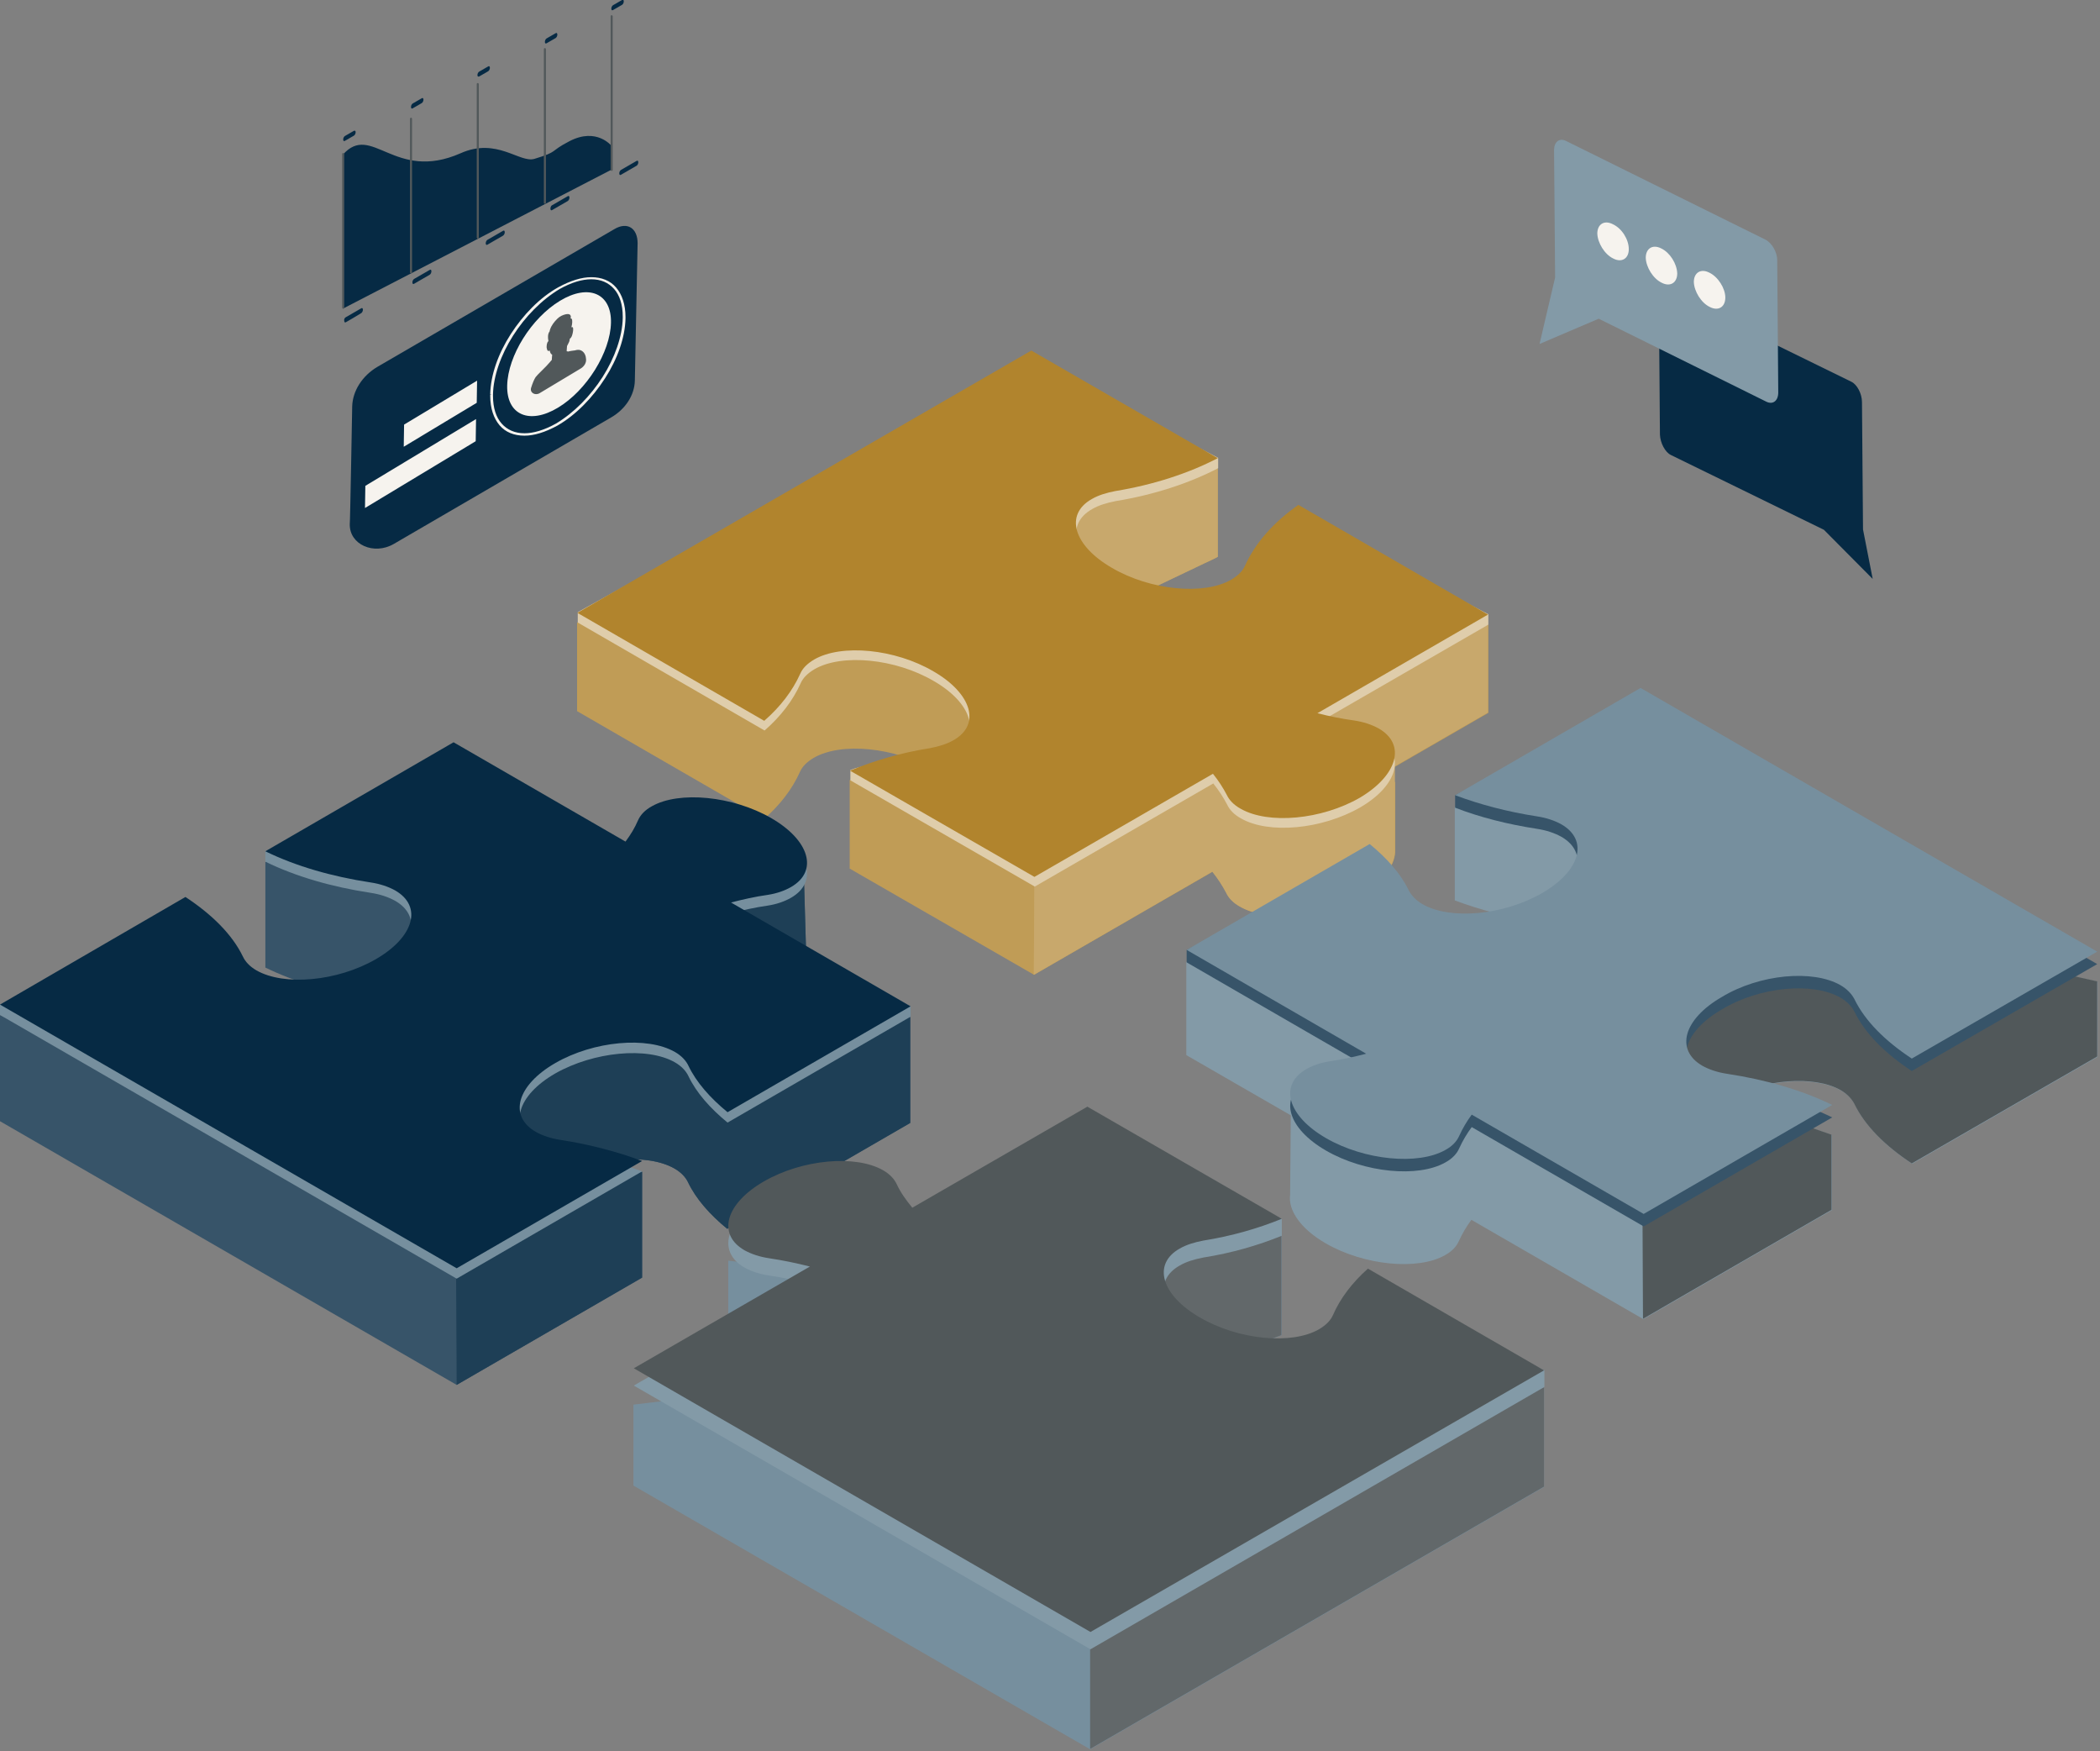
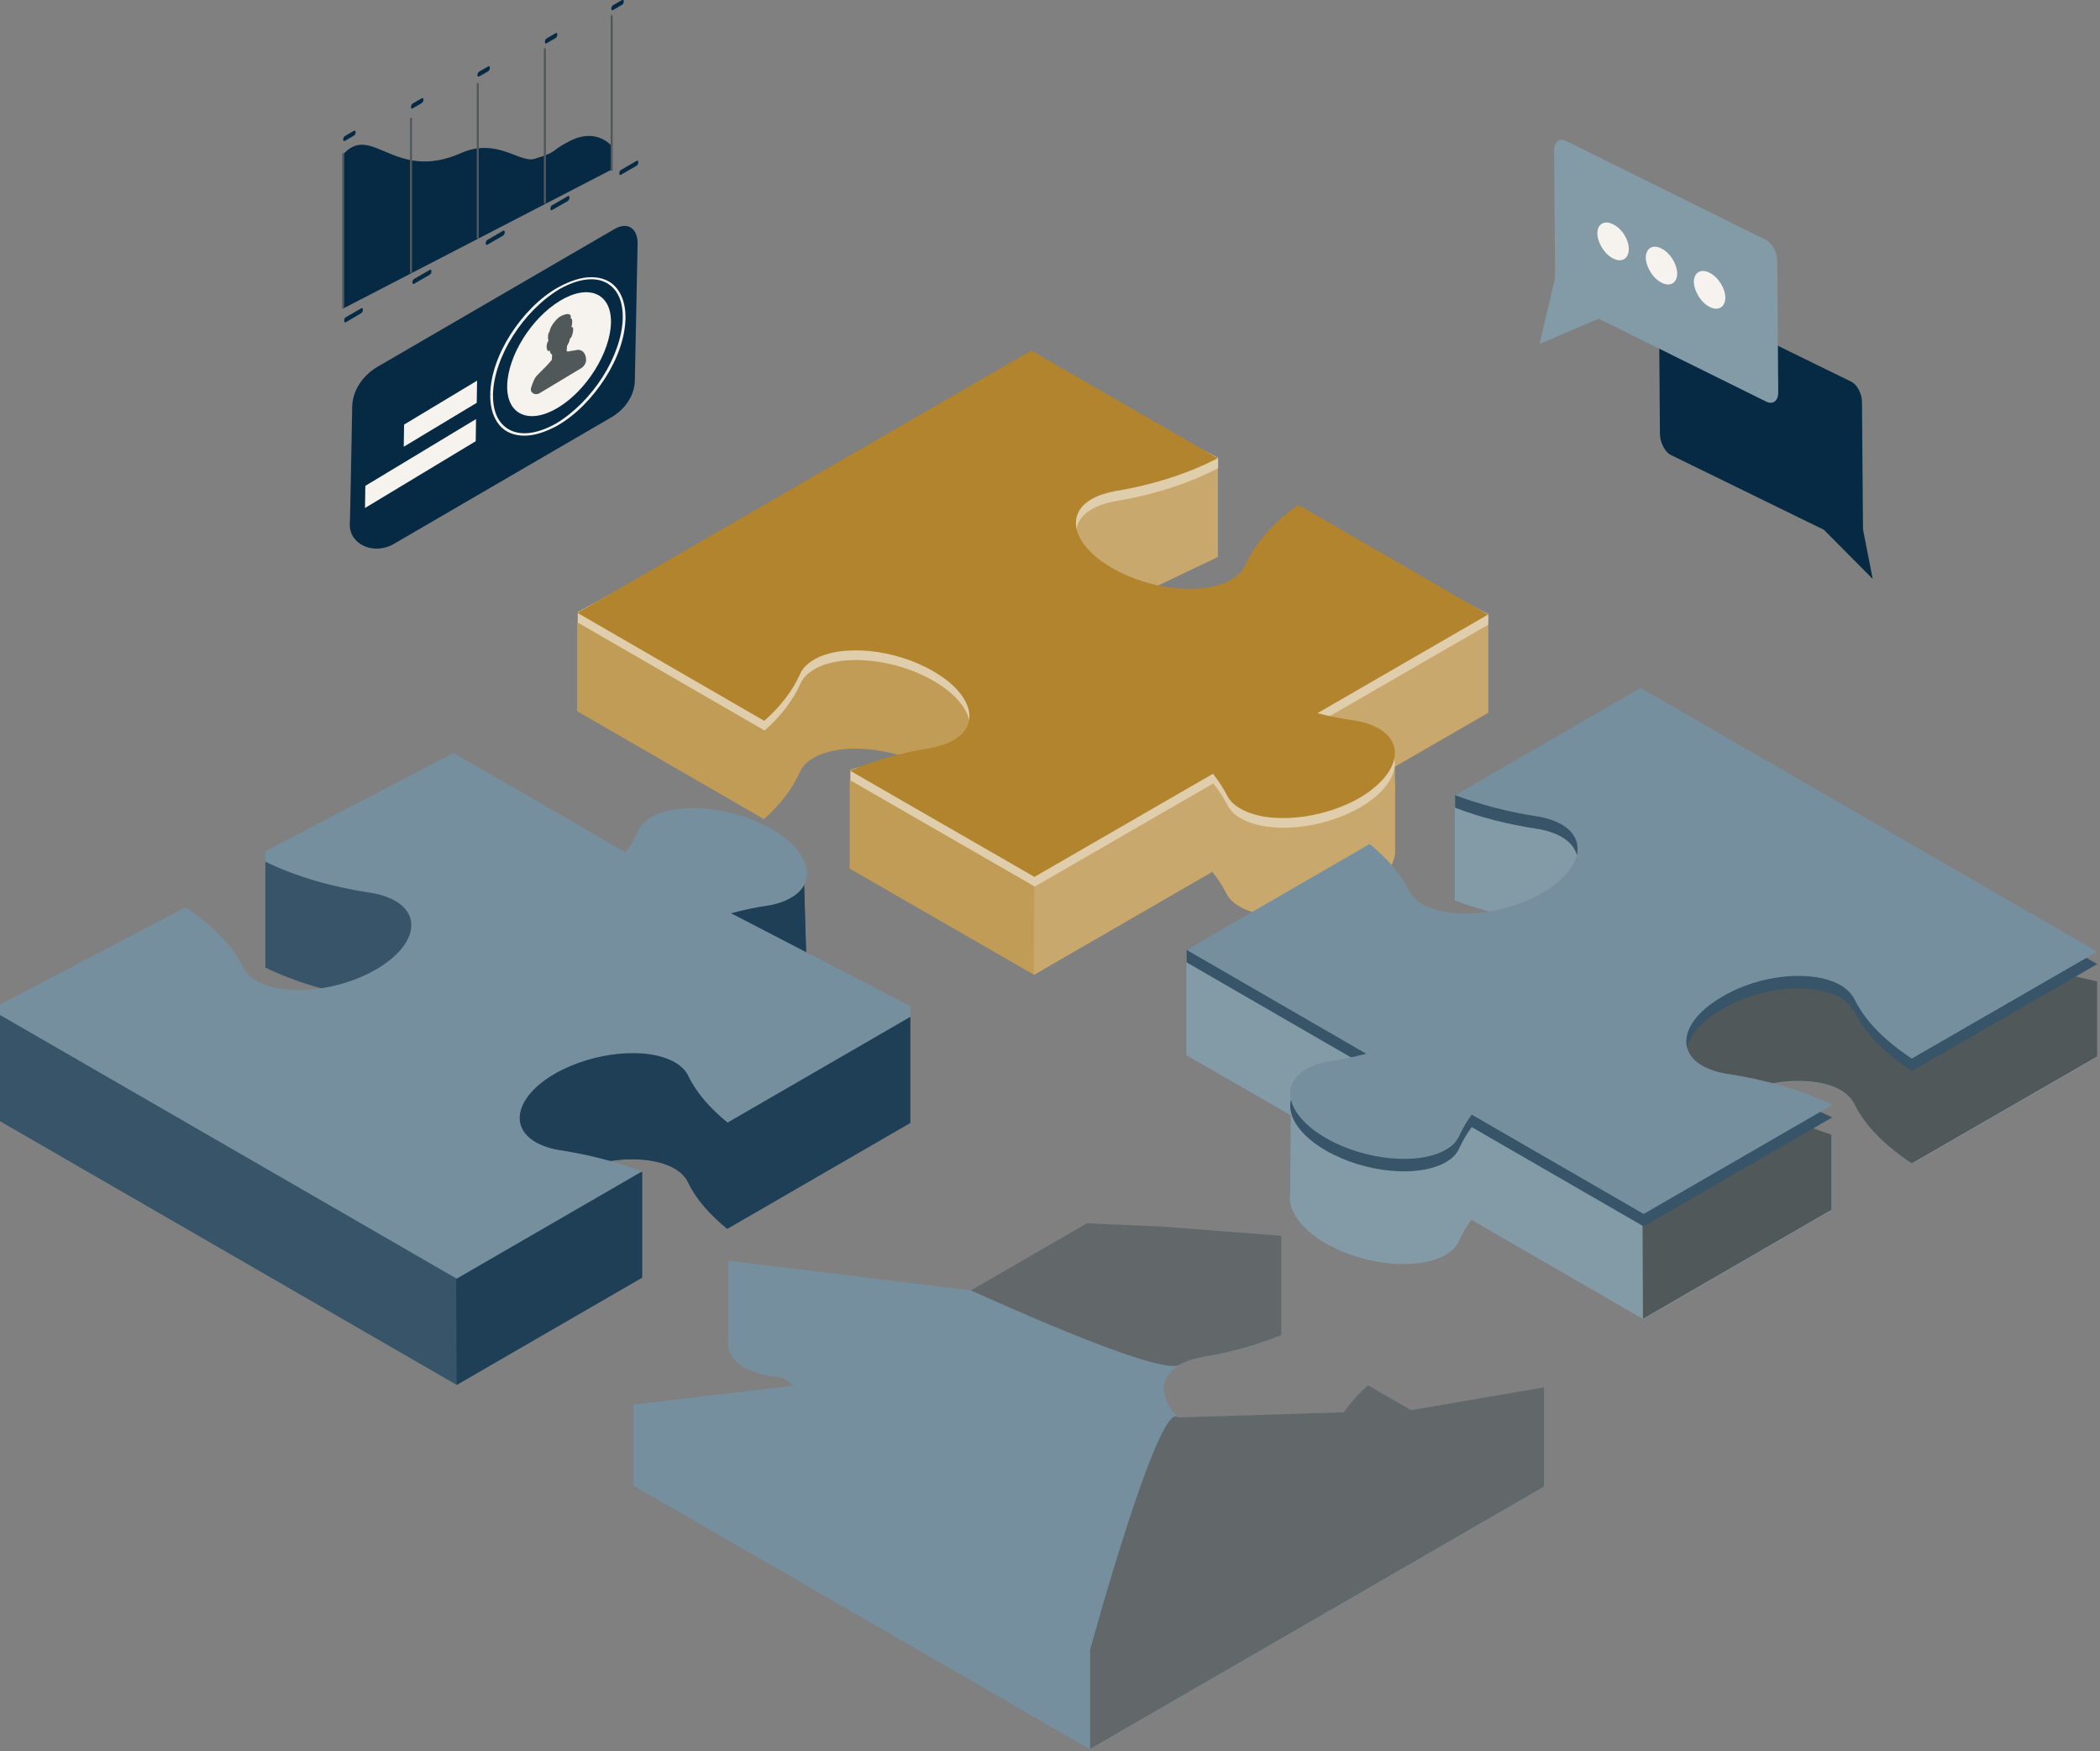
<svg xmlns="http://www.w3.org/2000/svg" version="1.1" id="Layer_1" x="0px" y="0px" viewBox="0 0 607 506" style="enable-background:new 0 0 607 506;" xml:space="preserve">
  <rect x="0" y="0" width="607" height="506" fill="#808080" stroke="none" />
  <style type="text/css">
	.st0{fill:#342F91;}
	.st1{fill:#FAB6A9;}
	.st2{fill:#C09C56;}
	.st3{fill:#C8A86C;}
	.st4{fill:#375469;}
	.st5{fill:#1E3F56;}
	.st6{fill:#768F9E;}
	.st7{fill:#062A44;}
	.st8{fill:#62686A;}
	.st9{fill:#839AA7;}
	.st10{fill:#51585A;}
	.st11{fill:#F6F3EE;}
	.st12{fill:#9D3BA3;}
	.st13{fill:#DFCDAB;}
	.st14{fill:#B1842D;}
</style>
  <path class="st0" d="M394.3,322.1l10.3-18.8c1.6-1.7,5.9-3.5,9-4c1.4-0.2,2.8,0.6,3.3,1.9l1.1,2.8c1.7,4.1,1.5,4.8-0.6,7l-12.7,13.4  c-2.1,2.3-6,3.6-8.7,3l-0.7-0.2C392.6,326.7,392.2,324.4,394.3,322.1L394.3,322.1z" />
-   <path class="st1" d="M415.2,299.7c1.1,4.6-7.9,7.9-10.7,3.6c-14-20.3-22.1-49-26.8-81.7c-4.3-29.5,24.5-34.5,23.1-5  C399.3,244.5,402.9,272.2,415.2,299.7z M383.6,159.7l-1.5-0.6c-2.8-1.1-5.9,0.3-7,3.1l-2.2,5.7c-1.1,2.8,0.3,5.9,3.1,7l1.5,0.6  c2.8,1.1,5.9-0.3,7-3.1l2.2-5.7C387.8,163.9,386.4,160.8,383.6,159.7z" />
  <path class="st2" d="M430.1,180.5l-24.6,11.3l-30.2-17.4c-7.3,5.1-12.5,11.1-15.4,17.5c-0.7,1.6-2,2.9-4,4.1  c-7.9,4.6-23.4,3.1-34.5-3.4c-6.3-3.7-9.9-8.1-10.4-12.1l37.3-17.8c1.2-0.6,2.5-1.1,3.7-1.8v-25.6l-24.4,2.7l-29.6-8.3l-71,41  l-60.2,9.2v25.6l54,31.2c4.7-4.1,8.2-8.7,10.4-13.6c0.7-1.6,2-2.9,4-4.1c7.9-4.6,23.4-3.1,34.5,3.4c1,0.6,2,1.2,2.8,1.8l-26.9,1.2  V251l53.3,30.7l51.6-29.8c1.6,2,2.9,4,4,6.1c0.7,1.5,2,2.9,4,4c8,4.6,23.4,3.2,34.5-3.2c6.5-3.8,10.1-8.4,10.3-12.6l0,0  c0-0.2,0-0.3,0-0.5V226l-4.8-1.7l31.7-18.3v-25.5H430.1z" />
  <path class="st3" d="M430.1,180.5l-24.6,11.3l-30.2-17.4c-7.3,5.1-12.5,11.1-15.4,17.5c-0.7,1.6-2,2.9-4,4.1  c-7.9,4.6-23.4,3.1-34.5-3.4c-6.3-3.7-9.9-8.1-10.4-12.1l37.3-17.8c1.2-0.6,2.5-1.1,3.7-1.8v-25.6l-24.4,2.7l-29.6-8.3l-24.6,22.8  c0,0,13.8,62.2,25,68.7c1,0.6,0.4,60.5,0.4,60.5l51.6-29.8c1.6,2,2.9,4,4,6.1c0.7,1.5,2,2.9,4,4c8,4.6,23.4,3.2,34.5-3.2  c6.5-3.8,10.1-8.4,10.3-12.6l0,0c0-0.2,0-0.3,0-0.5v-25.2l-4.8,3.7l31.7-18.3V180.5L430.1,180.5z" />
  <path class="st4" d="M233.2,281.8l-0.8-27.3l-85.3,2.9l-15.9-9.2l-13.7,7.9L76.7,249v30.6c8.8,4.3,19.2,7.3,30.4,9  c2.7,0.4,5.1,1.2,7.1,2.3c8,4.6,5.5,13.5-5.6,19.9s-26.5,7.8-34.5,3.2c-1.9-1.1-3.2-2.5-3.9-4c-3.1-6.4-9-12.2-16.6-17.2L29.1,307  L0,293.3V324l132,76.2l53.6-31v-30.6l-28.6,4.7c1.1-0.9,2.3-1.6,3.5-2.4c11.1-6.4,26.5-7.8,34.5-3.2c1.9,1.1,3.2,2.5,3.9,4  c2.3,4.8,6.3,9.3,11.3,13.4l52.9-30.6v-30.6L233.2,281.8L233.2,281.8z" />
-   <path class="st5" d="M233.2,281.8l-0.8-27.3l-85.3,2.9l-15.9-9.2l0.8,152l53.6-31v-30.6l-28.6,4.7c1.1-0.9,2.3-1.6,3.5-2.4  c11.1-6.4,26.5-7.8,34.5-3.2c1.9,1.1,3.2,2.5,3.9,4c2.3,4.8,6.3,9.3,11.3,13.4l52.9-30.6v-30.6L233.2,281.8L233.2,281.8z" />
+   <path class="st5" d="M233.2,281.8l-0.8-27.3l-85.3,2.9l-15.9-9.2l0.8,152l53.6-31v-30.6l-28.6,4.7c1.1-0.9,2.3-1.6,3.5-2.4  c11.1-6.4,26.5-7.8,34.5-3.2c1.9,1.1,3.2,2.5,3.9,4c2.3,4.8,6.3,9.3,11.3,13.4l52.9-30.6v-30.6L233.2,281.8L233.2,281.8" />
  <path class="st6" d="M195.1,307c1.9,1.1,3.2,2.5,3.9,4c2.3,4.8,6.3,9.3,11.3,13.4l52.9-30.6v-3l-51.9-26.9c3.5-0.9,7-1.7,10.6-2.2  c2.6-0.4,4.9-1.2,6.8-2.3c7.9-4.6,5.3-13.5-5.8-19.9s-26.6-7.9-34.5-3.4c-2,1.1-3.3,2.5-4,4.1c-0.9,2.1-2.1,4.1-3.6,6.1l-49.7-28.7  L76.7,246v3c8.8,4.3,19.2,7.3,30.4,9c2.7,0.4,5.1,1.2,7.1,2.3c8,4.6,5.5,13.5-5.6,19.9s-26.5,7.8-34.5,3.2c-1.9-1.1-3.2-2.5-3.9-4  c-3.1-6.4-9-12.2-16.6-17.2L0,290.3v3l132,76.2l53.6-31c-7.2-2.7-15.2-4.8-23.6-6.1c-2.7-0.4-5.1-1.2-7.1-2.3  c-8-4.6-5.5-13.5,5.6-19.9C171.6,303.9,187.1,302.4,195.1,307L195.1,307z" />
-   <path class="st7" d="M195.1,304c1.9,1.1,3.2,2.5,3.9,4c2.3,4.8,6.3,9.3,11.3,13.4l52.9-30.6l-51.9-30c3.5-0.9,7-1.7,10.6-2.2  c2.6-0.4,4.9-1.2,6.8-2.3c7.9-4.6,5.3-13.5-5.8-19.9s-26.6-7.9-34.5-3.4c-2,1.1-3.3,2.5-4,4.1c-0.9,2.1-2.1,4.1-3.6,6.1l-49.7-28.7  L76.7,246c8.8,4.3,19.2,7.3,30.4,9c2.7,0.4,5.1,1.2,7.1,2.3c8,4.6,5.5,13.5-5.6,19.9s-26.5,7.8-34.5,3.2c-1.9-1.1-3.2-2.5-3.9-4  c-3.1-6.4-9-12.2-16.6-17.2L0,290.3l132,76.2l53.6-31c-7.2-2.7-15.2-4.8-23.6-6.1c-2.7-0.4-5.1-1.2-7.1-2.3  c-8-4.6-5.5-13.5,5.6-19.9S187.1,299.4,195.1,304L195.1,304z" />
  <path class="st6" d="M407.9,407.5l-12.5-7.2c-2.8,2.5-5.1,5.1-7,7.8l-47.9,1.5c-5.5-5.6-5.6-11.7,0.5-15.2c1.9-1.1,4.2-1.8,6.8-2.3  c8.2-1.3,15.8-3.5,22.7-6.3v-28.7l-34.9-2.7l-21.3-0.9l-33.6,19.4l-70.2-8.6v23.4c-0.2,2.9,1.3,5.5,4.6,7.5c2,1.1,4.4,1.9,7.1,2.3  c1.4,0.2,2.7,0.4,4,0.7l3.3,2.2l-46.4,5.5v23.4l132,76.2l131.2-75.8V401L407.9,407.5L407.9,407.5z" />
  <path class="st8" d="M340.9,394.4c1.9-1.1,4.2-1.8,6.8-2.3c8.2-1.3,15.8-3.5,22.7-6.3v-28.7l-34.9-2.7l-21.3-0.9l-33.6,19.4  C280.7,372.8,334.8,397.9,340.9,394.4z M407.9,407.5l-12.5-7.2c-2.8,2.5-5.1,5.1-7,7.8l-47.9,1.5c-5.5-5.6-25.4,67.1-25.4,67.1v28.7  l131.2-75.8v-28.7L407.9,407.5L407.9,407.5z" />
-   <path class="st9" d="M395.4,371.5c-4.6,4.1-8,8.6-10.1,13.4c-0.7,1.6-2,2.9-4,4.1c-7.9,4.6-23.4,3.1-34.5-3.4  c-11.1-6.4-13.8-15.4-5.8-19.9c1.9-1.1,4.2-1.8,6.8-2.3c8.2-1.3,15.8-3.5,22.7-6.3v-4.9l-56.2-27.5L263.7,354  c-1.8-2.2-3.4-4.4-4.5-6.8c-0.7-1.5-2-2.9-3.9-4c-8-4.6-23.4-3.2-34.5,3.2c-11.1,6.4-13.6,15.3-5.6,19.9c2,1.1,4.4,1.9,7.1,2.3  c4.1,0.6,8,1.4,11.8,2.4l-50.9,29.4l132,76.2l131.2-75.8V396L395.4,371.5z" />
-   <path class="st10" d="M395.4,366.6c-4.6,4.1-8,8.6-10.1,13.4c-0.7,1.6-2,2.9-4,4.1c-7.9,4.6-23.4,3.1-34.5-3.4  c-11.1-6.4-13.8-15.4-5.8-19.9c1.9-1.1,4.2-1.8,6.8-2.3c8.2-1.3,15.8-3.5,22.7-6.3l-56.2-32.4L263.7,349c-1.8-2.2-3.4-4.4-4.5-6.8  c-0.7-1.5-2-2.9-3.9-4c-8-4.6-23.4-3.2-34.5,3.2c-11.1,6.4-13.6,15.3-5.6,19.9c2,1.1,4.4,1.9,7.1,2.3c4,0.6,7.9,1.4,11.8,2.4  l-50.9,29.4l132,76.2L446.3,396L395.4,366.6L395.4,366.6z" />
  <path class="st9" d="M544.3,269.7l-70.2-40.5l-17.7-3.3l-35.9,7.3v27c7.2,2.7,15.2,4.8,23.6,6.1c2.7,0.4,5.1,1.2,7.1,2.3  c8,4.6,5.5,13.5-5.6,19.9s-26.5,7.8-34.5,3.2c-1.9-1.1-3.2-2.5-4-4c-2.3-4.8-6.3-9.3-11.3-13.4l-23.2,13.4l-29.7-9.8v27l30.2,17.4  l-0.2,23c-0.6,4.4,3,9.8,10.3,14c11.1,6.4,26.6,7.9,34.5,3.4c2-1.1,3.3-2.5,4-4.1c1-2.2,2.2-4.2,3.6-6.1l49.7,28.7l54.5-31.5V328  l-30.2-10.5c10.9-5.6,25.2-6.7,32.8-2.4c1.9,1.1,3.2,2.5,4,4c3.1,6.4,9,12.2,16.6,17.2l53.6-30.9v-21.7L544.3,269.7L544.3,269.7z" />
  <path class="st10" d="M544.3,269.7l-69.8,23.8l0.4,87.6l54.5-31.5v-21.7l-30.2-10.5c10.9-5.6,25.2-6.7,32.8-2.4c1.9,1.1,3.2,2.5,4,4  c3.1,6.4,9,12.2,16.6,17.2l53.6-30.9v-21.7L544.3,269.7L544.3,269.7z" />
  <path class="st4" d="M532,288.3c1.9,1.1,3.2,2.5,4,4c3.1,6.4,9,12.2,16.6,17.2l53.6-30.9l-132-76.2l-53.6,27.4v3.6  c7.2,2.8,15.2,4.8,23.6,6.1c2.7,0.4,5.1,1.2,7.1,2.3c8,4.6,5.5,13.5-5.6,19.9s-26.5,7.8-34.5,3.2c-1.9-1.1-3.2-2.5-4-4  c-2.3-4.8-6.3-9.3-11.3-13.4l-52.9,27v3.6l51.9,30c-3.5,0.9-7,1.7-10.6,2.2c-2.6,0.4-4.9,1.2-6.8,2.3c-7.9,4.6-5.3,13.5,5.8,19.9  c11.1,6.4,26.6,7.9,34.5,3.4c2-1.1,3.3-2.5,4-4.1c1-2.2,2.2-4.2,3.6-6.1l49.7,28.7l54.5-31.5c-8.8-4.3-19.2-7.3-30.4-9  c-2.7-0.4-5.1-1.2-7.1-2.3c-8-4.6-5.5-13.5,5.6-19.9C508.6,285.1,524,283.7,532,288.3L532,288.3z" />
  <path class="st6" d="M532,284.7c1.9,1.1,3.2,2.5,4,4c3.1,6.4,9,12.2,16.6,17.2l53.6-30.9l-132-76.2l-53.6,31  c7.2,2.7,15.2,4.8,23.6,6.1c2.7,0.4,5.1,1.2,7.1,2.3c8,4.6,5.5,13.5-5.6,19.9s-26.5,7.8-34.5,3.2c-1.9-1.1-3.2-2.5-4-4  c-2.3-4.8-6.3-9.3-11.3-13.4L343,274.5l51.9,30c-3.5,0.9-7,1.7-10.6,2.2c-2.6,0.4-4.9,1.2-6.8,2.3c-7.9,4.6-5.3,13.5,5.8,19.9  c11.1,6.4,26.6,7.9,34.5,3.4c2-1.1,3.3-2.5,4-4.1c1-2.2,2.2-4.2,3.6-6.1l49.7,28.7l54.5-31.5c-8.8-4.3-19.2-7.3-30.4-9  c-2.7-0.4-5.1-1.2-7.1-2.3c-8-4.6-5.5-13.5,5.6-19.9C508.6,281.5,524,280.1,532,284.7L532,284.7z" />
  <path class="st7" d="M101.8,117.5c0.1-4.5,2.9-8.9,7.3-11.5l68.5-39.8c3.7-2.2,6.7-0.3,6.7,4.1l-0.8,39.7c-0.1,4.2-2.7,8.2-6.8,10.6  l-62.9,36.6c-5.7,3.3-12.8,0.2-12.7-5.7C101.2,151.5,101.8,117.5,101.8,117.5z" />
  <path class="st11" d="M146.6,111.4c-0.2,8.5,6.4,11.4,14.7,6.4s15.1-16,15.3-24.5s-6.4-11.4-14.7-6.4S146.8,102.8,146.6,111.4z" />
  <path class="st10" d="M158.4,100.7L158.4,100.7L158.4,100.7z M168,106.4c0.9-0.6,1.5-1.6,1.4-2.6c-0.1-2.1-1.5-2.8-2.4-2.7  c-0.4,0-0.8,0.2-1.2,0.2c-0.2,0-0.5,0.1-0.7,0.1l0,0l0,0c-0.2,0-0.4,0.1-0.5,0.1h-0.1l0,0l-0.3,0.1l0,0l-0.3-0.1h-0.1v-0.2l0.1-1.3  l0,0c0.2-0.4,0.4-0.8,0.6-1.2c0.1-0.3,0.2-0.6,0.2-0.9c0.6-0.4,0.8-1.4,0.9-2c0.1-0.5,0.2-1.7-0.4-1.3c0-0.1,0-0.2,0-0.2  c0.1-0.4,0.2-0.9,0.2-1.3s0-0.8-0.2-1c-0.1-0.1-0.1-0.1-0.3-0.1c0-0.1,0.1-0.2,0.1-0.4c0-0.9-0.8-0.9-1.4-0.8  c-0.9,0.2-1.8,0.6-2.5,1.3c-0.9,0.9-1.7,1.9-2.1,3.1c-0.1,0.2-0.1,0.3-0.1,0.5c-0.1,0.1-0.1,0.2-0.2,0.3c-0.2,0.4-0.3,0.8-0.3,1.3  c0,0.4,0,0.7,0.1,1.1v0.2c-0.5,0.4-0.5,1.4-0.5,1.8c0.1,0.6,0.2,1.3,0.9,0.9c0.1,0.6,0.3,1,0.7,1.2l-0.1,1.3v0.2l-0.1,0.1l-0.5,0.6  l-1,1.1l-0.5,0.5c-0.5,0.5-0.9,0.9-1.4,1.4c-0.4,0.4-0.8,0.8-1.2,1.3c-0.4,0.6-0.9,1.8-1.3,3.1c-0.4,1.4,1.2,2.3,2.5,1.5L168,106.4  L168,106.4z" />
  <path class="st11" d="M116.8,122.7l21.1-12.7l-0.1,6.4l-21.1,12.7L116.8,122.7z M137.6,121.1l-0.1,6.4l-32,19.3l0.1-6.4L137.6,121.1  L137.6,121.1z M142.1,114h-0.4v0.4c0,3.6,1,6.5,2.7,8.5s4.2,3,7.2,3c2.8,0,6-1,9.5-2.9c5.4-3.1,10.2-8.1,13.8-13.7  s5.8-11.8,5.9-17.3v-0.4c0-3.6-1-6.5-2.7-8.5s-4.2-3-7.2-3c-2.8,0-6,1-9.5,2.9c-5.4,3-10.2,8-13.8,13.6c-3.6,5.6-5.8,11.8-5.9,17.3  L142.1,114h0.4c0.1-5.3,2.3-11.5,5.8-17s8.3-10.4,13.5-13.5c3.4-1.9,6.5-2.8,9.1-2.8c2.8,0,5,1,6.6,2.8s2.5,4.5,2.5,8  c0,0.1,0,0.2,0,0.4c-0.1,5.3-2.3,11.5-5.8,17s-8.3,10.4-13.5,13.5c-3.4,1.9-6.5,2.8-9.1,2.8c-2.8,0-5-1-6.6-2.8s-2.5-4.5-2.5-8V114  H142.1L142.1,114z" />
  <path class="st7" d="M541.3,167.3l-14.1-14.2L483,131.5c-1.7-0.8-3.1-3.5-3.2-5.9l-0.3-38.2c0-1.9,0.9-3.1,2.1-3.1  c0.3,0,0.7,0.1,1,0.3l52.5,25.7c1.7,0.8,3.1,3.5,3.1,5.9l0.3,36.8L541.3,167.3L541.3,167.3z" />
  <path class="st9" d="M510.2,69.2l-57.6-28.5c-1.9-0.9-3.4,0.3-3.4,2.7l0.3,36.8L445,99.4l17.1-7.3l48.5,24c1.9,0.9,3.4-0.3,3.4-2.7  l-0.3-38.2C513.7,72.8,512.1,70.1,510.2,69.2z" />
  <path class="st11" d="M470.8,72c0,2.7-2,4-4.5,2.7c-2.5-1.2-4.5-4.5-4.6-7.2c0-2.7,2-4,4.5-2.7C468.8,66,470.8,69.2,470.8,72z   M484.8,79c0,2.7-2,4-4.5,2.7c-2.5-1.2-4.5-4.5-4.6-7.2c0-2.7,2-4,4.5-2.7C482.7,73,484.7,76.2,484.8,79L484.8,79z M498.7,86  c0,2.7-2,4-4.5,2.7c-2.5-1.2-4.5-4.5-4.6-7.2c0-2.7,2-4,4.5-2.7C496.6,80,498.7,83.3,498.7,86L498.7,86z" />
-   <path class="st12" d="M350.4,112.5l-0.2-0.2C350.3,112.3,350.3,112.4,350.4,112.5z" />
  <path class="st13" d="M398.5,213.4c-2-1.1-4.4-1.9-7.1-2.3c-3.6-0.5-7.1-1.2-10.6-2.1l49.4-28.5v-3l-54.8-28.7  c-7.3,5.1-12.5,11.1-15.4,17.5c-0.7,1.6-2,2.9-4,4.1c-7.9,4.6-23.4,3.1-34.5-3.4c-11.1-6.4-13.8-15.4-5.8-19.9  c1.9-1.1,4.2-1.8,6.8-2.3c11-1.8,21.1-5.1,29.6-9.5v-3l-53.9-28.2L167,176.9v3l54,31.2c4.7-4.1,8.2-8.7,10.4-13.6  c0.7-1.6,2-2.9,4-4.1c7.9-4.6,23.4-3.1,34.5,3.4c11.1,6.4,13.8,15.4,5.8,19.9c-1.9,1.1-4.2,1.8-6.8,2.3c-7.3,1.2-16.8,1.1-23.1,3.5  v3l53.3,30.7l51.6-29.8c1.6,2,2.9,4,4,6.1c0.7,1.5,2,2.9,4,4c8,4.6,23.4,3.2,34.5-3.2C404,227,406.5,218.1,398.5,213.4L398.5,213.4z  " />
  <path class="st14" d="M398.5,210.5c-2-1.1-4.4-1.9-7.1-2.3c-3.6-0.5-7.1-1.2-10.6-2.1l48.6-28.1l0.7-0.4l-54.8-31.7  c-7.3,5.1-12.5,11.1-15.4,17.5c-0.7,1.6-2,2.9-4,4.1c-7.9,4.6-23.4,3.1-34.5-3.4c-11.1-6.4-13.8-15.4-5.8-19.9  c1.9-1.1,4.2-1.8,6.8-2.3c11-1.8,21.1-5.1,29.6-9.5l-53.9-31.1l-131.2,75.8l54,31.2c4.7-4.1,8.2-8.7,10.4-13.6c0.7-1.6,2-2.9,4-4.1  c7.9-4.6,23.4-3.1,34.5,3.4c11.1,6.4,13.8,15.4,5.8,19.9c-1.9,1.1-4.2,1.8-6.8,2.3c-8.3,1.3-16.1,3.6-23.1,6.5l53.3,30.7l51.6-29.8  c1.6,2,2.9,4,4,6.1c0.7,1.5,2,2.9,4,4c8,4.6,23.4,3.2,34.5-3.2C404,224,406.5,215.1,398.5,210.5L398.5,210.5z" />
  <path class="st7" d="M176.8,42.2c0,0-4.3-5.5-12.2-1.4c-6,3.1-2.9,2.9-10.1,5.1c-4.3,1.3-10.9-6.3-21.4-1.6c-19.1,8.4-25.7-9-34,0.4  v44.5L176.8,49C176.8,48.9,176.8,42.2,176.8,42.2z" />
  <path class="st10" d="M176.8,49.4c0.1,0,0.3-0.1,0.3-0.3l0,0V4.7c0-0.1-0.1-0.3-0.3-0.3s-0.3,0.1-0.3,0.3v44.4  C176.6,49.3,176.7,49.4,176.8,49.4L176.8,49.4z M157.5,58.9c0.1,0,0.3-0.1,0.3-0.3l0,0V14.2c0-0.1-0.1-0.3-0.3-0.3s-0.3,0.1-0.3,0.3  v44.4C157.2,58.8,157.3,58.9,157.5,58.9z M138.1,69c0.1,0,0.3-0.1,0.3-0.3V24.3c0-0.1-0.1-0.3-0.3-0.3s-0.3,0.1-0.3,0.3v44.4  C137.9,68.9,138,69,138.1,69z M118.8,79c0.1,0,0.3-0.1,0.3-0.3l0,0V34.3c0-0.1-0.1-0.3-0.3-0.3c-0.1,0-0.3,0.1-0.3,0.3v44.4  C118.5,78.9,118.7,79,118.8,79z M99.2,89.2c0.1,0,0.3-0.1,0.3-0.3l0,0V44.5c0-0.1-0.1-0.3-0.3-0.3c-0.1,0-0.3,0.1-0.3,0.3v44.4  C98.9,89,99,89.2,99.2,89.2L99.2,89.2z" />
  <path class="st7" d="M99.7,40.7l2.6-1.5c0.3-0.2,0.5-0.6,0.5-1s-0.2-0.5-0.5-0.4l-2.6,1.5c-0.3,0.2-0.5,0.6-0.5,1  S99.4,40.9,99.7,40.7z M119.3,31.3l2.6-1.5c0.3-0.2,0.5-0.6,0.5-1s-0.2-0.6-0.5-0.4l-2.6,1.5c-0.3,0.2-0.5,0.6-0.5,1  S119,31.5,119.3,31.3L119.3,31.3z M138.5,22.1l2.6-1.5c0.3-0.2,0.5-0.6,0.5-1s-0.2-0.6-0.5-0.4l-2.6,1.5c-0.3,0.2-0.5,0.6-0.5,1  S138.2,22.2,138.5,22.1z M158,12.5l2.6-1.5c0.3-0.2,0.5-0.6,0.5-1s-0.2-0.6-0.5-0.4l-2.6,1.5c-0.3,0.2-0.5,0.6-0.5,1  S157.7,12.7,158,12.5L158,12.5z M177.2,2.9l2.6-1.5c0.3-0.2,0.5-0.6,0.5-1s-0.2-0.6-0.5-0.4l-2.6,1.5c-0.3,0.2-0.5,0.6-0.5,1  S176.9,3.1,177.2,2.9z M99.9,91.7l2.6-1.5l0,0l1.9-1.1c0.3-0.2,0.5,0,0.5,0.4s-0.2,0.8-0.5,1l-2.5,1.5l0,0l-1.9,1.1  c-0.3,0.2-0.5,0-0.5-0.4C99.4,92.3,99.6,91.9,99.9,91.7z M140.9,69.3l2.6-1.5l0,0l1.9-1.1c0.3-0.2,0.5,0,0.5,0.4s-0.2,0.8-0.5,1  l-2.6,1.5l0,0l-1.9,1.1c-0.3,0.2-0.5,0-0.5-0.4S140.6,69.5,140.9,69.3z M119.7,80.6l2.6-1.5l0,0l1.9-1.1c0.3-0.2,0.5,0,0.5,0.4  s-0.2,0.8-0.5,1l-2.6,1.5l0,0l-1.9,1.1c-0.3,0.2-0.5,0-0.5-0.4S119.4,80.8,119.7,80.6z M159.6,59.3l2.6-1.5l0,0l1.9-1.1  c0.3-0.2,0.5,0,0.5,0.4s-0.2,0.8-0.5,1l-2.6,1.5l0,0l-1.9,1.1c-0.3,0.2-0.5,0-0.5-0.4C159.1,59.9,159.3,59.4,159.6,59.3z   M179.5,49.1l2.6-1.5l0,0l1.9-1.1c0.3-0.2,0.5,0,0.5,0.4s-0.2,0.8-0.5,1l-2.6,1.5l0,0l-1.9,1.1c-0.3,0.2-0.5,0-0.5-0.4  C179,49.7,179.2,49.3,179.5,49.1z" />
</svg>